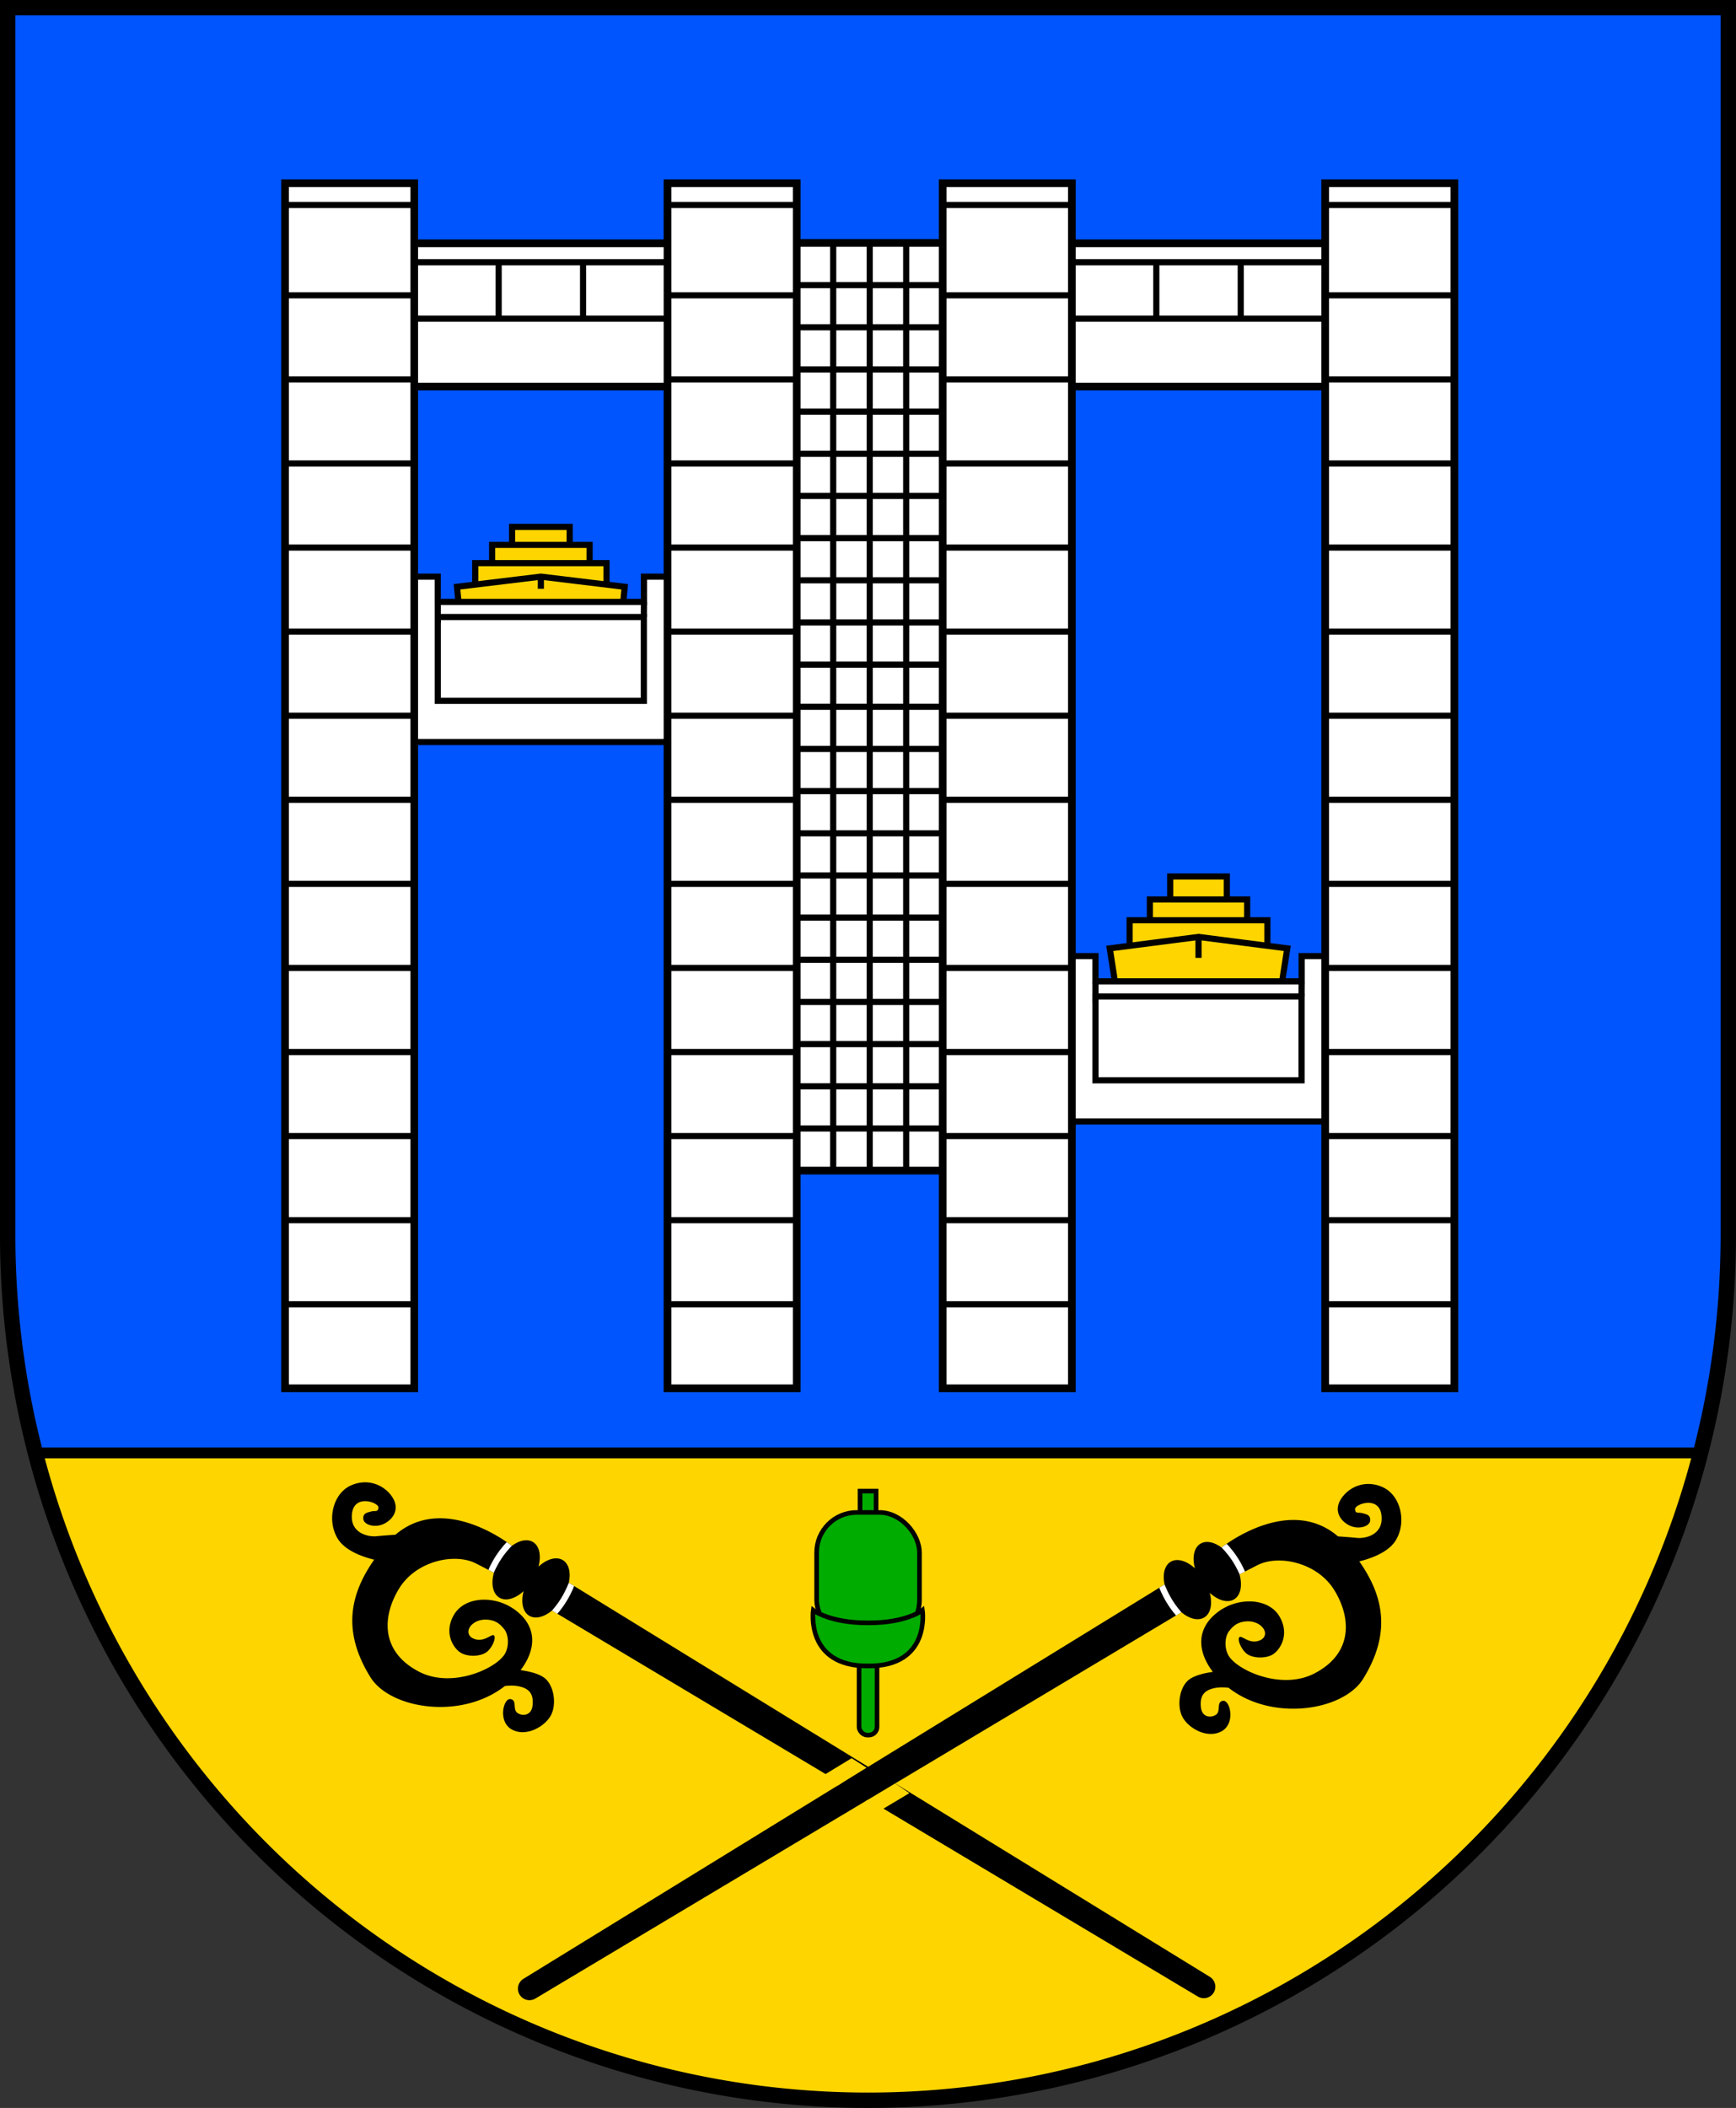
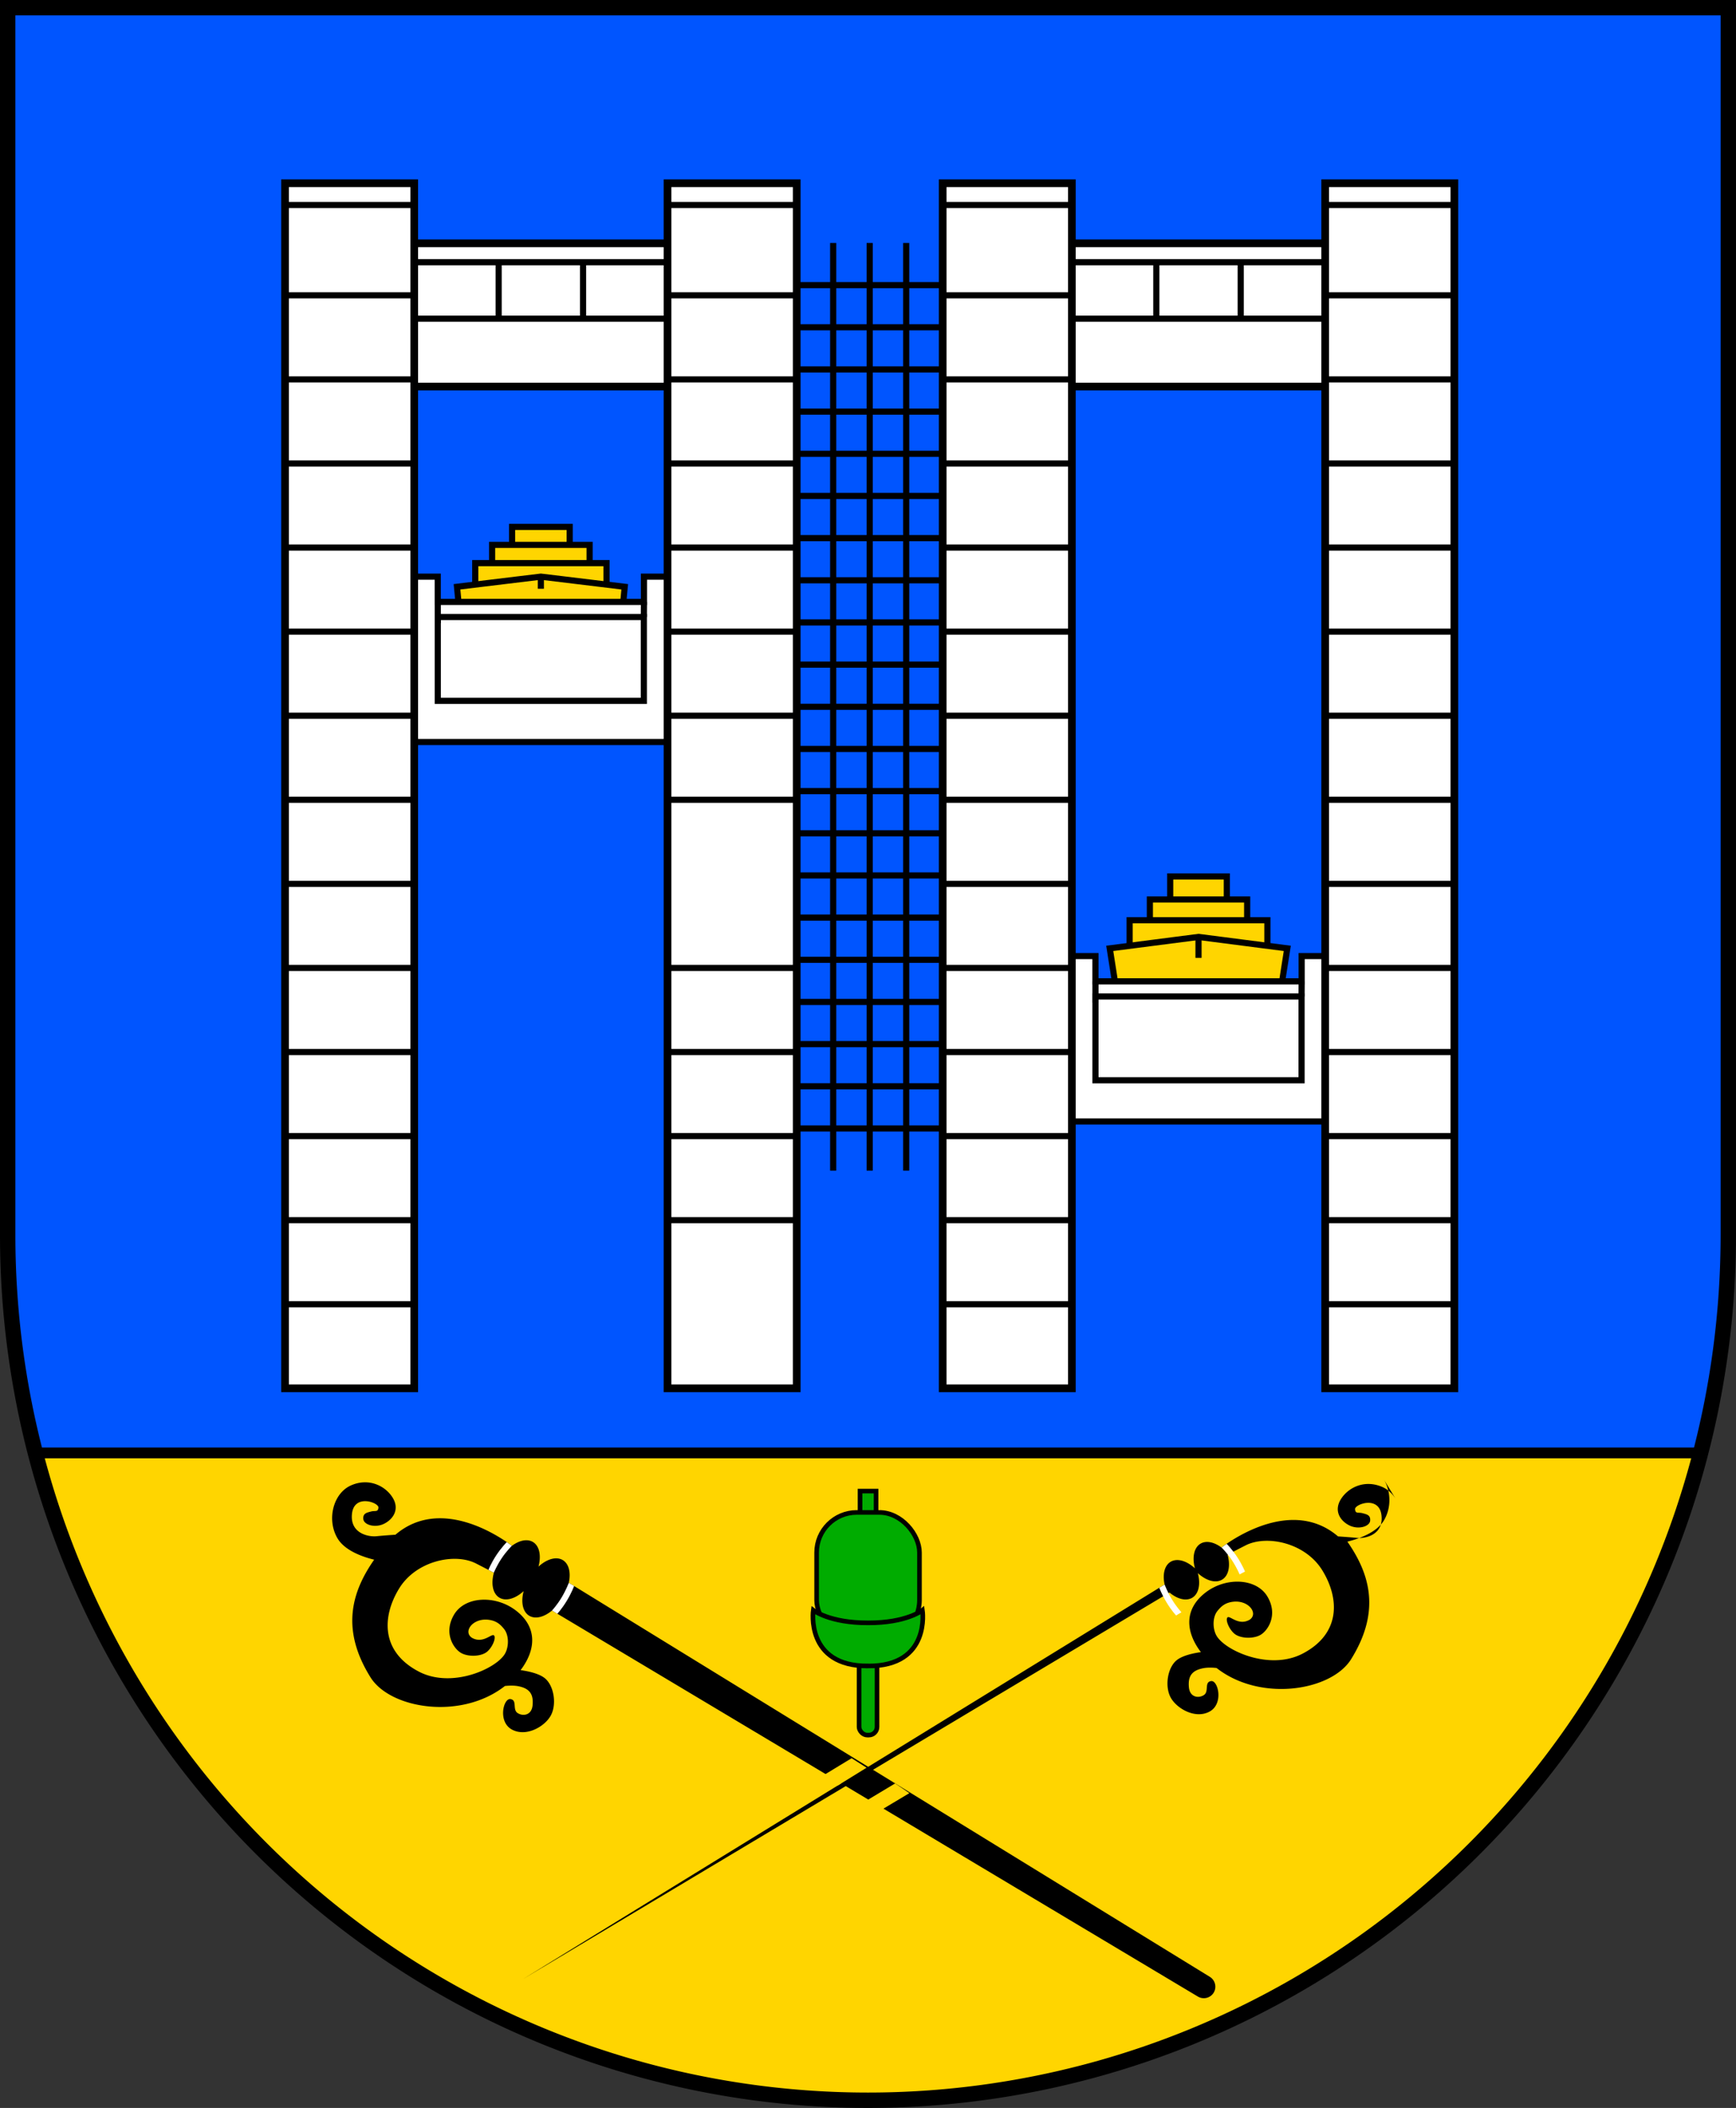
<svg xmlns="http://www.w3.org/2000/svg" xmlns:ns1="http://www.inkscape.org/namespaces/inkscape" xmlns:ns2="http://sodipodi.sourceforge.net/DTD/sodipodi-0.dtd" width="112.887mm" height="136.996mm" viewBox="0 0 112.887 136.996" version="1.1" id="svg5" ns1:version="1.2.2 (732a01da63, 2022-12-09)" ns2:docname="DEU Scharnebeck COA.svg">
  <rect x="0" y="0" width="112.887" height="136.996" fill="#333333" stroke="none" />
  <ns2:namedview id="namedview7" pagecolor="#9e9e9e" bordercolor="#666666" borderopacity="1.0" ns1:showpageshadow="2" ns1:pageopacity="0" ns1:pagecheckerboard="0" ns1:deskcolor="#8c8c8c" ns1:document-units="mm" showgrid="false" ns1:zoom="2.1386114" ns1:cx="176.51641" ns1:cy="328.01658" ns1:current-layer="layer1" />
  <defs id="defs2" />
  <g ns1:label="Ebene 1" ns1:groupmode="layer" id="layer1" transform="translate(-548.883,-58.608)">
    <g id="g3564" transform="translate(500.592,-25.823)">
      <path id="path3222" style="fill:#0055ff;fill-opacity:1;stroke:none;stroke-width:1;stroke-linecap:butt;stroke-dasharray:none" d="m 48.791,84.931 v 79.772 a 55.943,56.224 0 0 0 55.943,56.224 55.943,56.224 0 0 0 55.943,-56.223 55.943,56.224 0 0 0 0,-5.2e-4 V 84.931 Z" />
      <path id="rect3346" style="fill:#ffd500;fill-opacity:1;stroke:none;stroke-width:0.7;stroke-linecap:butt;stroke-dasharray:none" d="m 50.625,178.857 a 55.943,56.224 0 0 0 54.109,42.07 55.943,56.224 0 0 0 54.109,-42.07 z" />
      <path id="path3351" style="fill:none;fill-opacity:1;stroke:#000000;stroke-width:1;stroke-linecap:butt;stroke-dasharray:none" d="m 48.791,84.931 v 79.772 a 55.943,56.224 0 0 0 55.943,56.224 55.943,56.224 0 0 0 55.943,-56.223 55.943,56.224 0 0 0 0,-5.2e-4 V 84.931 Z" />
      <path style="fill:none;fill-opacity:1;stroke:#000000;stroke-width:0.7;stroke-linecap:butt;stroke-dasharray:none" d="M 50.625,178.857 H 158.844" id="path3407" />
      <g id="g1389" transform="translate(-189.752,-0.374)">
        <g id="g1349" transform="rotate(58.78,296.047,147.677)">
-           <path id="path1011" style="color:#000000;fill:#000000;stroke-linecap:round;-inkscape-stroke:none" d="m 342.579,137.574 c -0.402,-6.2e-4 -0.793,0.105 -1.118,0.332 -1.042,0.728 -1.131,1.927 -0.728,2.723 0.403,0.796 1.18,0.767 1.74,0.413 0.56,-0.354 0.747,-1.091 0.442,-1.317 -0.305,-0.226 -0.482,-0.01 -0.679,0.177 -0.197,0.187 -0.187,0.423 -0.472,0.275 -0.285,-0.147 0.039,-1.8 1.219,-1.269 1.18,0.531 0.777,1.691 0.433,2.144 -0.186,0.245 -0.477,0.655 -0.712,0.989 -3.68,1.216 -3.412,5.869 -3.312,6.855 a 2.113,1.265 0 0 0 -0.918,1.043 2.113,1.265 0 0 0 1.182,1.135 2.113,1.265 0 0 0 -1.182,1.135 2.113,1.265 0 0 0 1.058,1.096 l 0.305,48.935 c 0.003,0.414 0.336,0.75 0.75,0.75 0.414,0 0.747,-0.336 0.75,-0.75 l 0.305,-48.935 a 2.113,1.265 0 0 0 1.058,-1.096 2.113,1.265 0 0 0 -1.181,-1.135 2.113,1.265 0 0 0 1.181,-1.135 2.113,1.265 0 0 0 -1.2,-1.141 c 0.019,-0.313 0.044,-0.712 0.087,-1.306 0.111,-1.543 1.864,-3.421 3.977,-3.434 2.113,-0.014 4.14,1.076 3.963,3.893 -0.153,2.433 -2.795,4.226 -3.907,4.192 -0.523,-0.016 -1.157,-0.397 -1.334,-0.88 -0.134,-0.366 -0.202,-0.711 0.013,-1.184 0.421,-0.929 1.516,-1.029 1.558,-0.32 -0.014,0.82 -0.876,0.945 -0.876,1.14 0,0.195 0.612,0.334 1.099,0.195 0.487,-0.139 0.965,-0.858 0.985,-1.409 0.02,-0.551 -0.492,-1.672 -1.888,-1.691 -1.396,-0.02 -2.496,1.632 -2.32,3.284 0.19,1.787 1.508,2.462 3.159,2.287 -0.181,0.418 -0.439,1.123 -0.367,1.626 0.108,0.757 1.042,1.544 1.868,1.583 0.826,0.039 2.045,-0.639 2.094,-1.691 0.049,-1.052 -1.455,-1.534 -1.642,-1.111 -0.187,0.423 0.501,0.452 0.531,0.855 0.029,0.403 -0.324,0.885 -0.934,0.59 -0.61,-0.295 -0.855,-0.69 -0.58,-1.436 0.1,-0.271 0.276,-0.54 0.44,-0.754 3.389,-1.279 5.141,-5.611 4.047,-7.771 -1.649,-3.258 -4.079,-3.925 -6.663,-3.758 0.227,-0.721 0.488,-1.924 0.052,-2.749 -0.453,-0.858 -1.398,-1.373 -2.284,-1.375 z" />
+           <path id="path1011" style="color:#000000;fill:#000000;stroke-linecap:round;-inkscape-stroke:none" d="m 342.579,137.574 c -0.402,-6.2e-4 -0.793,0.105 -1.118,0.332 -1.042,0.728 -1.131,1.927 -0.728,2.723 0.403,0.796 1.18,0.767 1.74,0.413 0.56,-0.354 0.747,-1.091 0.442,-1.317 -0.305,-0.226 -0.482,-0.01 -0.679,0.177 -0.197,0.187 -0.187,0.423 -0.472,0.275 -0.285,-0.147 0.039,-1.8 1.219,-1.269 1.18,0.531 0.777,1.691 0.433,2.144 -0.186,0.245 -0.477,0.655 -0.712,0.989 -3.68,1.216 -3.412,5.869 -3.312,6.855 a 2.113,1.265 0 0 0 -0.918,1.043 2.113,1.265 0 0 0 1.182,1.135 2.113,1.265 0 0 0 -1.182,1.135 2.113,1.265 0 0 0 1.058,1.096 l 0.305,48.935 l 0.305,-48.935 a 2.113,1.265 0 0 0 1.058,-1.096 2.113,1.265 0 0 0 -1.181,-1.135 2.113,1.265 0 0 0 1.181,-1.135 2.113,1.265 0 0 0 -1.2,-1.141 c 0.019,-0.313 0.044,-0.712 0.087,-1.306 0.111,-1.543 1.864,-3.421 3.977,-3.434 2.113,-0.014 4.14,1.076 3.963,3.893 -0.153,2.433 -2.795,4.226 -3.907,4.192 -0.523,-0.016 -1.157,-0.397 -1.334,-0.88 -0.134,-0.366 -0.202,-0.711 0.013,-1.184 0.421,-0.929 1.516,-1.029 1.558,-0.32 -0.014,0.82 -0.876,0.945 -0.876,1.14 0,0.195 0.612,0.334 1.099,0.195 0.487,-0.139 0.965,-0.858 0.985,-1.409 0.02,-0.551 -0.492,-1.672 -1.888,-1.691 -1.396,-0.02 -2.496,1.632 -2.32,3.284 0.19,1.787 1.508,2.462 3.159,2.287 -0.181,0.418 -0.439,1.123 -0.367,1.626 0.108,0.757 1.042,1.544 1.868,1.583 0.826,0.039 2.045,-0.639 2.094,-1.691 0.049,-1.052 -1.455,-1.534 -1.642,-1.111 -0.187,0.423 0.501,0.452 0.531,0.855 0.029,0.403 -0.324,0.885 -0.934,0.59 -0.61,-0.295 -0.855,-0.69 -0.58,-1.436 0.1,-0.271 0.276,-0.54 0.44,-0.754 3.389,-1.279 5.141,-5.611 4.047,-7.771 -1.649,-3.258 -4.079,-3.925 -6.663,-3.758 0.227,-0.721 0.488,-1.924 0.052,-2.749 -0.453,-0.858 -1.398,-1.373 -2.284,-1.375 z" />
          <path style="color:#000000;fill:#ffffff;-inkscape-stroke:none" d="m 341.642,153.305 c 0,0 -0.46,0.095 -1.036,0.095 -0.58,0 -1.07,-0.095 -1.07,-0.095 l -0.003,0.404 c 0,0 0.453,0.091 1.073,0.091 0.623,0 1.036,-0.092 1.036,-0.092 z" id="path1230" ns2:nodetypes="csccscc" />
          <path style="color:#000000;fill:#ffffff;-inkscape-stroke:none" d="m 341.499,148.794 c 0,0 -0.46,-0.073 -1.036,-0.051 -0.579,0.022 -1.069,0.148 -1.069,0.148 l -0.03,-0.408 c 0,0 0.465,-0.116 1.084,-0.14 0.623,-0.024 1.075,0.056 1.075,0.056 z" id="path1344" ns2:nodetypes="csccscc" />
        </g>
        <g id="g1369" transform="matrix(-0.518,0.855,0.855,0.518,319.833,-182.042)">
          <path id="path1363" style="color:#000000;fill:#000000;stroke-linecap:round;-inkscape-stroke:none" d="m 342.579,137.574 c -0.402,-6.2e-4 -0.793,0.105 -1.118,0.332 -1.042,0.728 -1.131,1.927 -0.728,2.723 0.403,0.796 1.18,0.767 1.74,0.413 0.56,-0.354 0.747,-1.091 0.442,-1.317 -0.305,-0.226 -0.482,-0.01 -0.679,0.177 -0.197,0.187 -0.187,0.423 -0.472,0.275 -0.285,-0.147 0.039,-1.8 1.219,-1.269 1.18,0.531 0.777,1.691 0.433,2.144 -0.186,0.245 -0.477,0.655 -0.712,0.989 -3.68,1.216 -3.412,5.869 -3.312,6.855 a 2.113,1.265 0 0 0 -0.918,1.043 2.113,1.265 0 0 0 1.182,1.135 2.113,1.265 0 0 0 -1.182,1.135 2.113,1.265 0 0 0 1.058,1.096 l 0.305,48.935 c 0.003,0.414 0.336,0.75 0.75,0.75 0.414,0 0.747,-0.336 0.75,-0.75 l 0.305,-48.935 a 2.113,1.265 0 0 0 1.058,-1.096 2.113,1.265 0 0 0 -1.181,-1.135 2.113,1.265 0 0 0 1.181,-1.135 2.113,1.265 0 0 0 -1.2,-1.141 c 0.019,-0.313 0.044,-0.712 0.087,-1.306 0.111,-1.543 1.864,-3.421 3.977,-3.434 2.113,-0.014 4.14,1.076 3.963,3.893 -0.153,2.433 -2.795,4.226 -3.907,4.192 -0.523,-0.016 -1.157,-0.397 -1.334,-0.88 -0.134,-0.366 -0.202,-0.711 0.013,-1.184 0.421,-0.929 1.516,-1.029 1.558,-0.32 -0.014,0.82 -0.876,0.945 -0.876,1.14 0,0.195 0.612,0.334 1.099,0.195 0.487,-0.139 0.965,-0.858 0.985,-1.409 0.02,-0.551 -0.492,-1.672 -1.888,-1.691 -1.396,-0.02 -2.496,1.632 -2.32,3.284 0.19,1.787 1.508,2.462 3.159,2.287 -0.181,0.418 -0.439,1.123 -0.367,1.626 0.108,0.757 1.042,1.544 1.868,1.583 0.826,0.039 2.045,-0.639 2.094,-1.691 0.049,-1.052 -1.455,-1.534 -1.642,-1.111 -0.187,0.423 0.501,0.452 0.531,0.855 0.029,0.403 -0.324,0.885 -0.934,0.59 -0.61,-0.295 -0.855,-0.69 -0.58,-1.436 0.1,-0.271 0.276,-0.54 0.44,-0.754 3.389,-1.279 5.141,-5.611 4.047,-7.771 -1.649,-3.258 -4.079,-3.925 -6.663,-3.758 0.227,-0.721 0.488,-1.924 0.052,-2.749 -0.453,-0.858 -1.398,-1.373 -2.284,-1.375 z" />
          <path style="color:#000000;fill:#ffffff;-inkscape-stroke:none" d="m 341.642,153.305 c 0,0 -0.46,0.095 -1.036,0.095 -0.58,0 -1.07,-0.095 -1.07,-0.095 l -0.003,0.404 c 0,0 0.453,0.091 1.073,0.091 0.623,0 1.036,-0.092 1.036,-0.092 z" id="path1365" ns2:nodetypes="csccscc" />
          <path style="color:#000000;fill:#ffffff;-inkscape-stroke:none" d="m 341.499,148.794 c 0,0 -0.46,-0.073 -1.036,-0.051 -0.579,0.022 -1.069,0.148 -1.069,0.148 l -0.03,-0.408 c 0,0 0.465,-0.116 1.084,-0.14 0.623,-0.024 1.075,0.056 1.075,0.056 z" id="path1367" ns2:nodetypes="csccscc" />
        </g>
        <path style="color:#000000;fill:#ffd500;fill-opacity:1;-inkscape-stroke:none" d="m 296.251,200.71 -1.939,1.163 0.992,0.589 1.874,-1.121 z" id="path1371" ns2:nodetypes="ccccc" />
        <path style="color:#000000;fill:#ffd500;fill-opacity:1;-inkscape-stroke:none" d="m 293.422,199.071 -1.895,1.151 0.992,0.626 1.874,-1.158 z" id="path1377" ns2:nodetypes="ccccc" />
      </g>
      <g id="g1743" transform="translate(-189.645,-0.061)">
        <rect style="fill:#00ac00;fill-opacity:1;stroke:#000000;stroke-width:0.3;stroke-linecap:butt;stroke-dasharray:none" id="rect1735" width="1.042" height="1.637" x="293.862" y="181.397" />
        <rect style="fill:#00ac00;fill-opacity:1;stroke:#000000;stroke-width:0.3;stroke-linecap:butt;stroke-dasharray:none" id="rect1474" width="6.688" height="8.302" x="291.039" y="182.786" ry="2.608" rx="2.608" />
        <rect style="fill:#00ac00;fill-opacity:1;stroke:#000000;stroke-width:0.3;stroke-linecap:butt;stroke-dasharray:none" id="rect1737" width="1.167" height="5.3" x="293.799" y="191.955" ry="0.529" rx="0.529" />
        <path style="fill:#00ac00;fill-opacity:1;stroke:#000000;stroke-width:0.3;stroke-linecap:butt;stroke-dasharray:none" d="m 294.384,192.765 c -4.096,0.024 -3.563,-3.623 -3.563,-3.623 0,0 1.058,0.829 3.563,0.821 2.505,0.008 3.534,-0.821 3.534,-0.821 0,0 0.562,3.648 -3.534,3.624 z" id="path1397" ns2:nodetypes="ccccc" />
      </g>
      <g id="g3166" transform="translate(-175.929)">
-         <rect style="fill:#ffffff;fill-opacity:1;stroke:#000000;stroke-width:0.5;stroke-linecap:butt;stroke-dasharray:none" id="rect2824" width="12.535" height="60.289" x="274.506" y="100.221" />
        <g id="g2677">
          <rect style="fill:#ffd500;fill-opacity:1;stroke:#000000;stroke-width:0.4;stroke-linecap:butt;stroke-dasharray:none" id="rect2669" width="3.746" height="1.852" x="257.518" y="118.674" />
          <rect style="fill:#ffd500;fill-opacity:1;stroke:#000000;stroke-width:0.4;stroke-linecap:butt;stroke-dasharray:none" id="rect2667" width="6.338" height="1.863" x="256.222" y="119.842" />
          <rect style="fill:#ffd500;fill-opacity:1;stroke:#000000;stroke-width:0.4;stroke-linecap:butt;stroke-dasharray:none" id="rect2665" width="8.536" height="2.327" x="255.123" y="121.03" />
          <g id="g2663">
            <path id="path2654" style="fill:#ffd500;fill-opacity:1;stroke:#000000;stroke-width:0.4;stroke-linecap:butt;stroke-dasharray:none" d="m 259.391,121.907 -5.453,0.66 0.14,1.473 5.313,1.216 5.313,-1.216 0.14,-1.473 z" />
            <path style="fill:none;fill-opacity:1;stroke:#000000;stroke-width:0.4;stroke-linecap:butt;stroke-dasharray:none" d="m 259.391,121.907 -10e-6,0.788" id="path2659" />
          </g>
        </g>
        <g id="g2598">
          <rect style="fill:#ffd500;fill-opacity:1;stroke:#000000;stroke-width:0.4;stroke-linecap:butt;stroke-dasharray:none" id="rect2591" width="3.683" height="2.268" x="300.314" y="141.392" />
          <rect style="fill:#ffd500;fill-opacity:1;stroke:#000000;stroke-width:0.4;stroke-linecap:butt;stroke-dasharray:none" id="rect2589" width="6.326" height="2.128" x="298.993" y="142.889" />
          <rect style="fill:#ffd500;fill-opacity:1;stroke:#000000;stroke-width:0.4;stroke-linecap:butt;stroke-dasharray:none" id="rect2587" width="8.957" height="3.391" x="297.677" y="144.237" />
          <path id="path2528" style="fill:#ffd500;fill-opacity:1;stroke:#000000;stroke-width:0.4;stroke-linecap:butt;stroke-dasharray:none" d="m 302.156,145.322 -5.773,0.744 0.43,2.745 5.343,1.604 5.343,-1.604 0.43,-2.745 z" />
          <path style="fill:none;fill-opacity:1;stroke:#000000;stroke-width:0.4;stroke-linecap:butt;stroke-dasharray:none" d="m 302.156,145.322 v 1.361" id="path2533" />
        </g>
        <g id="g2472">
          <g id="g2373" transform="translate(42.769,24.66)">
            <path id="path2365" style="fill:#ffffff;fill-opacity:1;stroke:#000000;stroke-width:0.4;stroke-linecap:butt;stroke-dasharray:none" d="m 250.067,121.907 0.023,10.749 h 9.3 9.3 l 0.023,-10.749 h -2.619 v 1.642 h -6.704 -6.705 v -1.642 z" />
            <rect style="fill:none;fill-opacity:1;stroke:#000000;stroke-width:0.4;stroke-linecap:butt;stroke-dasharray:none" id="rect2367" width="13.4" height="5.449" x="252.687" y="124.531" />
            <path style="fill:none;fill-opacity:1;stroke:#000000;stroke-width:0.4;stroke-linecap:butt;stroke-dasharray:none" d="m 252.687,123.549 v 1.384" id="path2369" />
            <path style="fill:none;fill-opacity:1;stroke:#000000;stroke-width:0.4;stroke-linecap:butt;stroke-dasharray:none" d="m 266.095,123.549 -0.008,0.982" id="path2371" ns2:nodetypes="cc" />
          </g>
          <g id="g2363">
            <path id="path2346" style="fill:#ffffff;fill-opacity:1;stroke:#000000;stroke-width:0.4;stroke-linecap:butt;stroke-dasharray:none" d="m 250.067,121.907 0.023,10.749 h 9.3 9.3 l 0.023,-10.749 h -2.619 v 1.642 h -6.704 -6.705 v -1.642 z" />
            <rect style="fill:none;fill-opacity:1;stroke:#000000;stroke-width:0.4;stroke-linecap:butt;stroke-dasharray:none" id="rect2353" width="13.4" height="5.449" x="252.687" y="124.531" />
            <path style="fill:none;fill-opacity:1;stroke:#000000;stroke-width:0.4;stroke-linecap:butt;stroke-dasharray:none" d="m 252.687,123.549 v 1.384" id="path2355" />
            <path style="fill:none;fill-opacity:1;stroke:#000000;stroke-width:0.4;stroke-linecap:butt;stroke-dasharray:none" d="m 266.095,123.549 -0.008,0.982" id="path2357" ns2:nodetypes="cc" />
          </g>
          <g id="g2222">
            <g id="g2054">
              <g id="g2012">
                <rect style="fill:#ffffff;fill-opacity:1;stroke:#000000;stroke-width:0.5;stroke-linecap:butt;stroke-dasharray:none" id="rect1991" width="19.546" height="9.31" x="249.601" y="100.244" />
                <path style="fill:none;fill-opacity:1;stroke:#000000;stroke-width:0.4;stroke-linecap:butt;stroke-dasharray:none" d="m 251.156,101.472 h 16.621" id="path1995" />
                <path style="fill:none;fill-opacity:1;stroke:#000000;stroke-width:0.4;stroke-linecap:butt;stroke-dasharray:none" d="m 251.156,105.143 h 16.621" id="path1997" />
                <path style="fill:none;fill-opacity:1;stroke:#000000;stroke-width:0.4;stroke-linecap:butt;stroke-dasharray:none" d="m 256.646,101.472 v 3.671" id="path2001" />
                <path style="fill:none;fill-opacity:1;stroke:#000000;stroke-width:0.4;stroke-linecap:butt;stroke-dasharray:none" d="m 262.136,101.472 v 3.671" id="path2003" />
              </g>
              <g id="g1903">
                <rect style="fill:#ffffff;fill-opacity:1;stroke:#000000;stroke-width:0.5;stroke-linecap:butt;stroke-dasharray:none" id="rect1801" width="8.401" height="78.317" x="242.755" y="96.341" />
                <path style="fill:none;fill-opacity:1;stroke:#000000;stroke-width:0.4;stroke-linecap:butt;stroke-dasharray:none" d="m 242.755,97.754 h 8.401" id="path1857" />
                <path style="fill:none;fill-opacity:1;stroke:#000000;stroke-width:0.4;stroke-linecap:butt;stroke-dasharray:none" d="m 242.755,103.624 h 8.401" id="path1859" />
                <path style="fill:none;fill-opacity:1;stroke:#000000;stroke-width:0.4;stroke-linecap:butt;stroke-dasharray:none" d="m 242.755,109.088 h 8.401" id="path1861" />
                <path style="fill:none;fill-opacity:1;stroke:#000000;stroke-width:0.4;stroke-linecap:butt;stroke-dasharray:none" d="m 242.755,114.553 h 8.401" id="path1863" />
                <path style="fill:none;fill-opacity:1;stroke:#000000;stroke-width:0.4;stroke-linecap:butt;stroke-dasharray:none" d="m 242.755,120.017 h 8.401" id="path1865" />
                <path style="fill:none;fill-opacity:1;stroke:#000000;stroke-width:0.4;stroke-linecap:butt;stroke-dasharray:none" d="m 242.755,125.481 h 8.401" id="path1867" />
                <path style="fill:none;fill-opacity:1;stroke:#000000;stroke-width:0.4;stroke-linecap:butt;stroke-dasharray:none" d="m 242.755,130.945 h 8.401" id="path1869" />
                <path style="fill:none;fill-opacity:1;stroke:#000000;stroke-width:0.4;stroke-linecap:butt;stroke-dasharray:none" d="m 242.755,136.409 h 8.401" id="path1871" />
                <path style="fill:none;fill-opacity:1;stroke:#000000;stroke-width:0.4;stroke-linecap:butt;stroke-dasharray:none" d="m 242.755,141.873 h 8.401" id="path1873" />
                <path style="fill:none;fill-opacity:1;stroke:#000000;stroke-width:0.4;stroke-linecap:butt;stroke-dasharray:none" d="m 242.755,147.337 h 8.401" id="path1875" />
                <path style="fill:none;fill-opacity:1;stroke:#000000;stroke-width:0.4;stroke-linecap:butt;stroke-dasharray:none" d="m 242.755,152.802 h 8.401" id="path1877" />
                <path style="fill:none;fill-opacity:1;stroke:#000000;stroke-width:0.4;stroke-linecap:butt;stroke-dasharray:none" d="m 242.755,158.266 h 8.401" id="path1879" />
                <path style="fill:none;fill-opacity:1;stroke:#000000;stroke-width:0.4;stroke-linecap:butt;stroke-dasharray:none" d="m 242.755,163.73 h 8.401" id="path1881" />
                <path style="fill:none;fill-opacity:1;stroke:#000000;stroke-width:0.4;stroke-linecap:butt;stroke-dasharray:none" d="m 242.755,169.194 h 8.401" id="path1883" />
                <path style="fill:none;fill-opacity:1;stroke:#000000;stroke-width:0.4;stroke-linecap:butt;stroke-dasharray:none" d="m 242.755,174.658 h 8.401" id="path1885" />
              </g>
              <g id="g1937" transform="translate(24.871)">
                <rect style="fill:#ffffff;fill-opacity:1;stroke:#000000;stroke-width:0.5;stroke-linecap:butt;stroke-dasharray:none" id="rect1905" width="8.401" height="78.317" x="242.755" y="96.341" />
                <path style="fill:none;fill-opacity:1;stroke:#000000;stroke-width:0.4;stroke-linecap:butt;stroke-dasharray:none" d="m 242.755,97.754 h 8.401" id="path1907" />
                <path style="fill:none;fill-opacity:1;stroke:#000000;stroke-width:0.4;stroke-linecap:butt;stroke-dasharray:none" d="m 242.755,103.624 h 8.401" id="path1909" />
                <path style="fill:none;fill-opacity:1;stroke:#000000;stroke-width:0.4;stroke-linecap:butt;stroke-dasharray:none" d="m 242.755,109.088 h 8.401" id="path1911" />
                <path style="fill:none;fill-opacity:1;stroke:#000000;stroke-width:0.4;stroke-linecap:butt;stroke-dasharray:none" d="m 242.755,114.553 h 8.401" id="path1913" />
                <path style="fill:none;fill-opacity:1;stroke:#000000;stroke-width:0.4;stroke-linecap:butt;stroke-dasharray:none" d="m 242.755,120.017 h 8.401" id="path1915" />
                <path style="fill:none;fill-opacity:1;stroke:#000000;stroke-width:0.4;stroke-linecap:butt;stroke-dasharray:none" d="m 242.755,125.481 h 8.401" id="path1917" />
                <path style="fill:none;fill-opacity:1;stroke:#000000;stroke-width:0.4;stroke-linecap:butt;stroke-dasharray:none" d="m 242.755,130.945 h 8.401" id="path1919" />
                <path style="fill:none;fill-opacity:1;stroke:#000000;stroke-width:0.4;stroke-linecap:butt;stroke-dasharray:none" d="m 242.755,136.409 h 8.401" id="path1921" />
-                 <path style="fill:none;fill-opacity:1;stroke:#000000;stroke-width:0.4;stroke-linecap:butt;stroke-dasharray:none" d="m 242.755,141.873 h 8.401" id="path1923" />
                <path style="fill:none;fill-opacity:1;stroke:#000000;stroke-width:0.4;stroke-linecap:butt;stroke-dasharray:none" d="m 242.755,147.337 h 8.401" id="path1925" />
                <path style="fill:none;fill-opacity:1;stroke:#000000;stroke-width:0.4;stroke-linecap:butt;stroke-dasharray:none" d="m 242.755,152.802 h 8.401" id="path1927" />
                <path style="fill:none;fill-opacity:1;stroke:#000000;stroke-width:0.4;stroke-linecap:butt;stroke-dasharray:none" d="m 242.755,158.266 h 8.401" id="path1929" />
                <path style="fill:none;fill-opacity:1;stroke:#000000;stroke-width:0.4;stroke-linecap:butt;stroke-dasharray:none" d="m 242.755,163.73 h 8.401" id="path1931" />
-                 <path style="fill:none;fill-opacity:1;stroke:#000000;stroke-width:0.4;stroke-linecap:butt;stroke-dasharray:none" d="m 242.755,169.194 h 8.401" id="path1933" />
                <path style="fill:none;fill-opacity:1;stroke:#000000;stroke-width:0.4;stroke-linecap:butt;stroke-dasharray:none" d="m 242.755,174.658 h 8.401" id="path1935" />
              </g>
            </g>
            <g id="g2136" ns1:transform-center-x="-21.382429" ns1:transform-center-y="2.1828125" transform="matrix(-1,0,0,1,561.547,0)">
              <g id="g2066">
                <rect style="fill:#ffffff;fill-opacity:1;stroke:#000000;stroke-width:0.5;stroke-linecap:butt;stroke-dasharray:none" id="rect2056" width="19.546" height="9.31" x="249.601" y="100.244" />
                <path style="fill:none;fill-opacity:1;stroke:#000000;stroke-width:0.4;stroke-linecap:butt;stroke-dasharray:none" d="m 251.156,101.472 h 16.621" id="path2058" />
                <path style="fill:none;fill-opacity:1;stroke:#000000;stroke-width:0.4;stroke-linecap:butt;stroke-dasharray:none" d="m 251.156,105.143 h 16.621" id="path2060" />
                <path style="fill:none;fill-opacity:1;stroke:#000000;stroke-width:0.4;stroke-linecap:butt;stroke-dasharray:none" d="m 256.646,101.472 v 3.671" id="path2062" />
                <path style="fill:none;fill-opacity:1;stroke:#000000;stroke-width:0.4;stroke-linecap:butt;stroke-dasharray:none" d="m 262.136,101.472 v 3.671" id="path2064" />
              </g>
              <g id="g2100">
                <rect style="fill:#ffffff;fill-opacity:1;stroke:#000000;stroke-width:0.5;stroke-linecap:butt;stroke-dasharray:none" id="rect2068" width="8.401" height="78.317" x="242.755" y="96.341" />
                <path style="fill:none;fill-opacity:1;stroke:#000000;stroke-width:0.4;stroke-linecap:butt;stroke-dasharray:none" d="m 242.755,97.754 h 8.401" id="path2070" />
                <path style="fill:none;fill-opacity:1;stroke:#000000;stroke-width:0.4;stroke-linecap:butt;stroke-dasharray:none" d="m 242.755,103.624 h 8.401" id="path2072" />
                <path style="fill:none;fill-opacity:1;stroke:#000000;stroke-width:0.4;stroke-linecap:butt;stroke-dasharray:none" d="m 242.755,109.088 h 8.401" id="path2074" />
                <path style="fill:none;fill-opacity:1;stroke:#000000;stroke-width:0.4;stroke-linecap:butt;stroke-dasharray:none" d="m 242.755,114.553 h 8.401" id="path2076" />
                <path style="fill:none;fill-opacity:1;stroke:#000000;stroke-width:0.4;stroke-linecap:butt;stroke-dasharray:none" d="m 242.755,120.017 h 8.401" id="path2078" />
                <path style="fill:none;fill-opacity:1;stroke:#000000;stroke-width:0.4;stroke-linecap:butt;stroke-dasharray:none" d="m 242.755,125.481 h 8.401" id="path2080" />
                <path style="fill:none;fill-opacity:1;stroke:#000000;stroke-width:0.4;stroke-linecap:butt;stroke-dasharray:none" d="m 242.755,130.945 h 8.401" id="path2082" />
                <path style="fill:none;fill-opacity:1;stroke:#000000;stroke-width:0.4;stroke-linecap:butt;stroke-dasharray:none" d="m 242.755,136.409 h 8.401" id="path2084" />
                <path style="fill:none;fill-opacity:1;stroke:#000000;stroke-width:0.4;stroke-linecap:butt;stroke-dasharray:none" d="m 242.755,141.873 h 8.401" id="path2086" />
                <path style="fill:none;fill-opacity:1;stroke:#000000;stroke-width:0.4;stroke-linecap:butt;stroke-dasharray:none" d="m 242.755,147.337 h 8.401" id="path2088" />
                <path style="fill:none;fill-opacity:1;stroke:#000000;stroke-width:0.4;stroke-linecap:butt;stroke-dasharray:none" d="m 242.755,152.802 h 8.401" id="path2090" />
                <path style="fill:none;fill-opacity:1;stroke:#000000;stroke-width:0.4;stroke-linecap:butt;stroke-dasharray:none" d="m 242.755,158.266 h 8.401" id="path2092" />
                <path style="fill:none;fill-opacity:1;stroke:#000000;stroke-width:0.4;stroke-linecap:butt;stroke-dasharray:none" d="m 242.755,163.73 h 8.401" id="path2094" />
                <path style="fill:none;fill-opacity:1;stroke:#000000;stroke-width:0.4;stroke-linecap:butt;stroke-dasharray:none" d="m 242.755,169.194 h 8.401" id="path2096" />
                <path style="fill:none;fill-opacity:1;stroke:#000000;stroke-width:0.4;stroke-linecap:butt;stroke-dasharray:none" d="m 242.755,174.658 h 8.401" id="path2098" />
              </g>
              <g id="g2134" transform="translate(24.871)">
                <rect style="fill:#ffffff;fill-opacity:1;stroke:#000000;stroke-width:0.5;stroke-linecap:butt;stroke-dasharray:none" id="rect2102" width="8.401" height="78.317" x="242.755" y="96.341" />
                <path style="fill:none;fill-opacity:1;stroke:#000000;stroke-width:0.4;stroke-linecap:butt;stroke-dasharray:none" d="m 242.755,97.754 h 8.401" id="path2104" />
                <path style="fill:none;fill-opacity:1;stroke:#000000;stroke-width:0.4;stroke-linecap:butt;stroke-dasharray:none" d="m 242.755,103.624 h 8.401" id="path2106" />
                <path style="fill:none;fill-opacity:1;stroke:#000000;stroke-width:0.4;stroke-linecap:butt;stroke-dasharray:none" d="m 242.755,109.088 h 8.401" id="path2108" />
                <path style="fill:none;fill-opacity:1;stroke:#000000;stroke-width:0.4;stroke-linecap:butt;stroke-dasharray:none" d="m 242.755,114.553 h 8.401" id="path2110" />
                <path style="fill:none;fill-opacity:1;stroke:#000000;stroke-width:0.4;stroke-linecap:butt;stroke-dasharray:none" d="m 242.755,120.017 h 8.401" id="path2112" />
                <path style="fill:none;fill-opacity:1;stroke:#000000;stroke-width:0.4;stroke-linecap:butt;stroke-dasharray:none" d="m 242.755,125.481 h 8.401" id="path2114" />
                <path style="fill:none;fill-opacity:1;stroke:#000000;stroke-width:0.4;stroke-linecap:butt;stroke-dasharray:none" d="m 242.755,130.945 h 8.401" id="path2116" />
                <path style="fill:none;fill-opacity:1;stroke:#000000;stroke-width:0.4;stroke-linecap:butt;stroke-dasharray:none" d="m 242.755,136.409 h 8.401" id="path2118" />
                <path style="fill:none;fill-opacity:1;stroke:#000000;stroke-width:0.4;stroke-linecap:butt;stroke-dasharray:none" d="m 242.755,141.873 h 8.401" id="path2120" />
                <path style="fill:none;fill-opacity:1;stroke:#000000;stroke-width:0.4;stroke-linecap:butt;stroke-dasharray:none" d="m 242.755,147.337 h 8.401" id="path2122" />
                <path style="fill:none;fill-opacity:1;stroke:#000000;stroke-width:0.4;stroke-linecap:butt;stroke-dasharray:none" d="m 242.755,152.802 h 8.401" id="path2124" />
                <path style="fill:none;fill-opacity:1;stroke:#000000;stroke-width:0.4;stroke-linecap:butt;stroke-dasharray:none" d="m 242.755,158.266 h 8.401" id="path2126" />
                <path style="fill:none;fill-opacity:1;stroke:#000000;stroke-width:0.4;stroke-linecap:butt;stroke-dasharray:none" d="m 242.755,163.73 h 8.401" id="path2128" />
                <path style="fill:none;fill-opacity:1;stroke:#000000;stroke-width:0.4;stroke-linecap:butt;stroke-dasharray:none" d="m 242.755,169.194 h 8.401" id="path2130" />
                <path style="fill:none;fill-opacity:1;stroke:#000000;stroke-width:0.4;stroke-linecap:butt;stroke-dasharray:none" d="m 242.755,174.658 h 8.401" id="path2132" />
              </g>
            </g>
          </g>
        </g>
        <path style="fill:none;fill-opacity:1;stroke:#000000;stroke-width:0.4;stroke-linecap:butt;stroke-dasharray:none" d="m 276.027,102.961 h 9.493" id="path2828" />
        <path style="fill:none;fill-opacity:1;stroke:#000000;stroke-width:0.4;stroke-linecap:butt;stroke-dasharray:none" d="m 276.027,105.701 h 9.493" id="path2830" />
        <path style="fill:none;fill-opacity:1;stroke:#000000;stroke-width:0.4;stroke-linecap:butt;stroke-dasharray:none" d="m 276.027,108.442 h 9.493" id="path2832" />
        <path style="fill:none;fill-opacity:1;stroke:#000000;stroke-width:0.4;stroke-linecap:butt;stroke-dasharray:none" d="m 276.027,111.182 h 9.493" id="path2834" />
        <path style="fill:none;fill-opacity:1;stroke:#000000;stroke-width:0.4;stroke-linecap:butt;stroke-dasharray:none" d="m 276.027,113.923 h 9.493" id="path2836" />
        <path style="fill:none;fill-opacity:1;stroke:#000000;stroke-width:0.4;stroke-linecap:butt;stroke-dasharray:none" d="m 276.027,116.663 h 9.493" id="path2838" />
        <path style="fill:none;fill-opacity:1;stroke:#000000;stroke-width:0.4;stroke-linecap:butt;stroke-dasharray:none" d="m 276.027,119.404 h 9.493" id="path2840" />
        <path style="fill:none;fill-opacity:1;stroke:#000000;stroke-width:0.4;stroke-linecap:butt;stroke-dasharray:none" d="m 276.027,122.144 h 9.493" id="path2842" />
        <path style="fill:none;fill-opacity:1;stroke:#000000;stroke-width:0.4;stroke-linecap:butt;stroke-dasharray:none" d="m 276.027,124.884 h 9.493" id="path2844" />
        <path style="fill:none;fill-opacity:1;stroke:#000000;stroke-width:0.4;stroke-linecap:butt;stroke-dasharray:none" d="m 276.027,127.625 h 9.493" id="path2846" />
        <path style="fill:none;fill-opacity:1;stroke:#000000;stroke-width:0.4;stroke-linecap:butt;stroke-dasharray:none" d="m 276.027,130.365 h 9.493" id="path2848" />
        <path style="fill:none;fill-opacity:1;stroke:#000000;stroke-width:0.4;stroke-linecap:butt;stroke-dasharray:none" d="m 276.027,133.106 h 9.493" id="path2850" />
        <path style="fill:none;fill-opacity:1;stroke:#000000;stroke-width:0.4;stroke-linecap:butt;stroke-dasharray:none" d="m 276.027,135.846 h 9.493" id="path2852" />
        <path style="fill:none;fill-opacity:1;stroke:#000000;stroke-width:0.4;stroke-linecap:butt;stroke-dasharray:none" d="m 276.027,138.587 h 9.493" id="path2854" />
        <path style="fill:none;fill-opacity:1;stroke:#000000;stroke-width:0.4;stroke-linecap:butt;stroke-dasharray:none" d="m 276.027,141.327 h 9.493" id="path2856" />
        <path style="fill:none;fill-opacity:1;stroke:#000000;stroke-width:0.4;stroke-linecap:butt;stroke-dasharray:none" d="m 276.027,144.067 h 9.493" id="path2858" />
        <path style="fill:none;fill-opacity:1;stroke:#000000;stroke-width:0.4;stroke-linecap:butt;stroke-dasharray:none" d="m 276.027,146.808 h 9.493" id="path2860" />
        <path style="fill:none;fill-opacity:1;stroke:#000000;stroke-width:0.4;stroke-linecap:butt;stroke-dasharray:none" d="m 276.027,149.548 h 9.493" id="path2862" />
        <path style="fill:none;fill-opacity:1;stroke:#000000;stroke-width:0.4;stroke-linecap:butt;stroke-dasharray:none" d="m 276.027,152.289 h 9.493" id="path2864" />
        <path style="fill:none;fill-opacity:1;stroke:#000000;stroke-width:0.4;stroke-linecap:butt;stroke-dasharray:none" d="m 276.027,155.029 h 9.493" id="path2866" />
        <path style="fill:none;fill-opacity:1;stroke:#000000;stroke-width:0.4;stroke-linecap:butt;stroke-dasharray:none" d="m 276.027,157.77 h 9.493" id="path2868" />
        <path style="fill:none;fill-opacity:1;stroke:#000000;stroke-width:0.4;stroke-linecap:butt;stroke-dasharray:none" d="m 280.773,100.221 v 60.289" id="path3024" />
        <path style="fill:none;fill-opacity:1;stroke:#000000;stroke-width:0.4;stroke-linecap:butt;stroke-dasharray:none" d="m 278.4,100.221 v 60.289" id="path3030" />
        <path style="fill:none;fill-opacity:1;stroke:#000000;stroke-width:0.4;stroke-linecap:butt;stroke-dasharray:none" d="m 283.147,100.221 v 60.289" id="path3032" ns1:transform-center-x="-2.3733907" ns1:transform-center-y="-35.784896" />
      </g>
    </g>
  </g>
</svg>